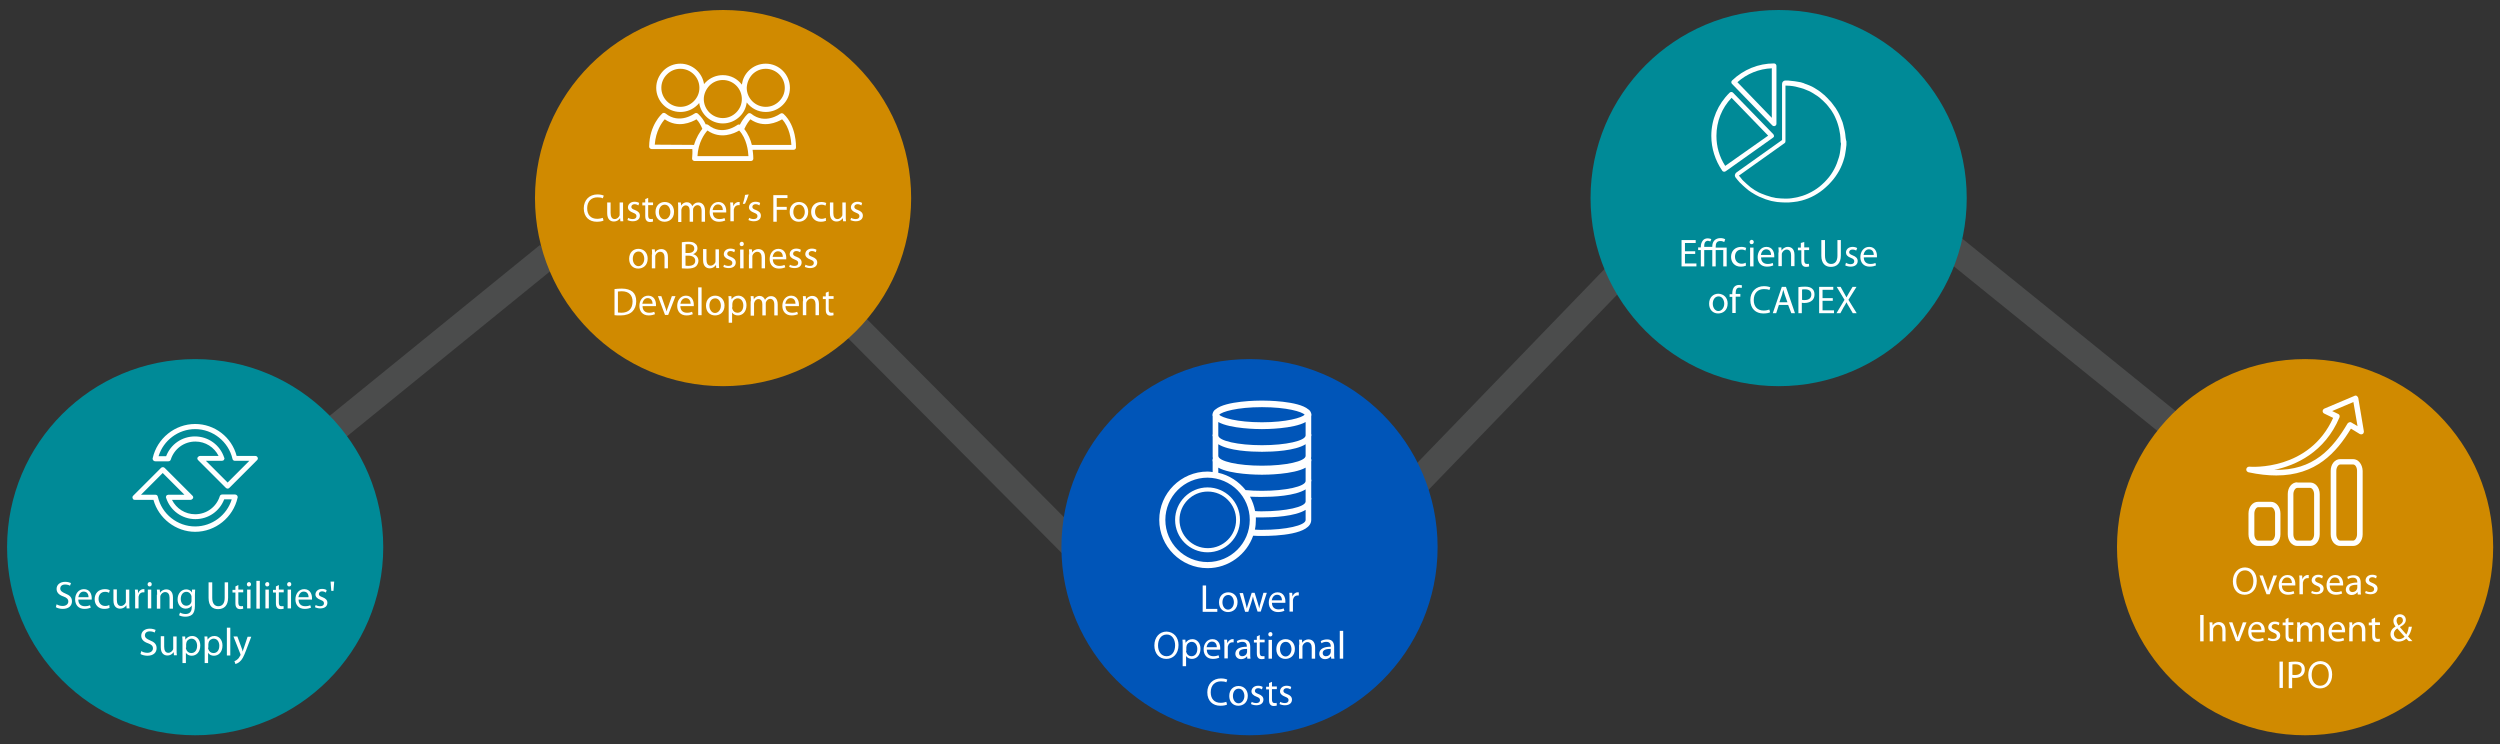
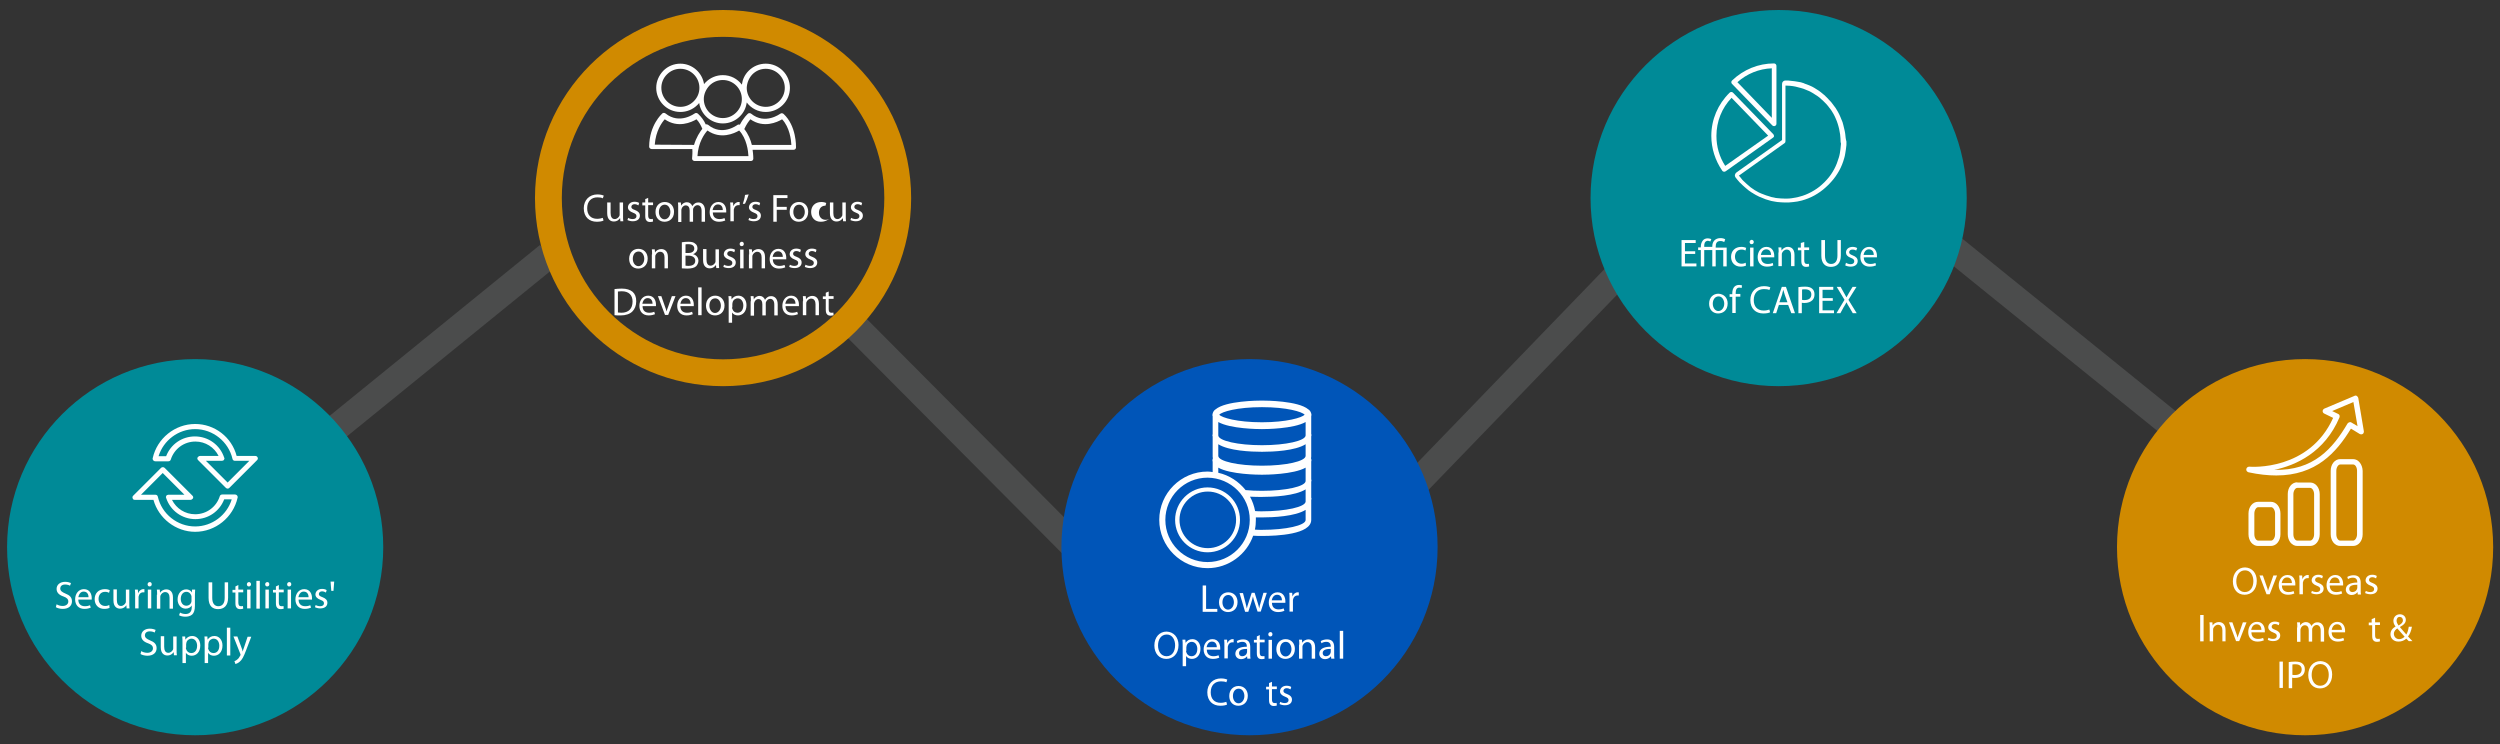
<svg xmlns="http://www.w3.org/2000/svg" version="1.1" id="Layer_1" x="0px" y="0px" viewBox="0 0 1024.8 305" style="enable-background:new 0 0 1024.8 305;" xml:space="preserve">
  <rect x="0" y="0" width="1024.8" height="305" fill="#333333" stroke="none" />
  <style type="text/css">
	.st0{fill:#0055B8;}
	.st1{fill:none;stroke:#4B4C4C;stroke-width:11;stroke-miterlimit:10;}
	.st2{fill:#008A97;}
	.st3{fill:#D08A00;}
	.st4{fill:none;stroke:#008A97;stroke-width:11;stroke-miterlimit:10;}
	.st5{fill:none;stroke:#0055B8;stroke-width:11;stroke-miterlimit:10;}
	.st6{fill:none;stroke:#D08A00;stroke-width:11;stroke-miterlimit:10;}
	.st7{fill:#FFFFFF;}
</style>
  <line class="st0" x1="224.8" y1="104.7" x2="132.1" y2="180" />
  <line class="st1" x1="224.8" y1="104.7" x2="132.1" y2="180" />
  <line class="st2" x1="440.6" y1="224.3" x2="347.8" y2="131" />
  <line class="st1" x1="440.6" y1="224.3" x2="347.8" y2="131" />
  <line class="st3" x1="564.5" y1="214.7" x2="664.2" y2="111.5" />
  <line class="st1" x1="564.5" y1="214.7" x2="664.2" y2="111.5" />
  <line class="st0" x1="795.6" y1="97.8" x2="892.2" y2="175.9" />
  <line class="st1" x1="795.6" y1="97.8" x2="892.2" y2="175.9" />
  <path class="st2" d="M151.6,224.3c0,39.5-32,71.6-71.6,71.6s-71.6-32-71.6-71.6s32-71.6,71.6-71.6S151.6,184.8,151.6,224.3" />
  <circle class="st4" cx="80" cy="224.3" r="71.6" />
  <path class="st0" d="M583.8,224.3c0,39.5-32,71.6-71.6,71.6c-39.5,0-71.6-32-71.6-71.6s32-71.6,71.6-71.6  C551.7,152.8,583.8,184.8,583.8,224.3" />
  <circle class="st5" cx="512.2" cy="224.3" r="71.6" />
  <path class="st3" d="M1016.5,224.3c0,39.5-32,71.6-71.6,71.6c-39.5,0-71.6-32-71.6-71.6s32-71.6,71.6-71.6  C984.4,152.8,1016.5,184.8,1016.5,224.3" />
  <circle class="st6" cx="944.9" cy="224.3" r="71.6" />
-   <path class="st3" d="M368,81.2c0,39.5-32,71.6-71.6,71.6s-71.6-32-71.6-71.6s32-71.6,71.6-71.6S368,41.7,368,81.2" />
  <circle class="st6" cx="296.4" cy="81.2" r="71.6" />
  <path class="st2" d="M800.7,81.2c0,39.5-32,71.6-71.6,71.6c-39.5,0-71.6-32-71.6-71.6s32-71.6,71.6-71.6  C768.6,9.6,800.7,41.7,800.7,81.2" />
  <circle class="st4" cx="729.1" cy="81.2" r="71.6" />
  <g>
    <path class="st7" d="M23.2,247.7c0.6,0.4,1.5,0.7,2.5,0.7c1.4,0,2.3-0.8,2.3-1.8c0-1-0.6-1.6-2-2.1c-1.8-0.6-2.8-1.6-2.8-3.1   c0-1.7,1.4-2.9,3.5-2.9c1.1,0,1.9,0.3,2.4,0.5l-0.4,1.1c-0.3-0.2-1.1-0.5-2-0.5c-1.5,0-2,0.9-2,1.6c0,1,0.7,1.5,2.1,2.1   c1.8,0.7,2.7,1.6,2.7,3.2c0,1.7-1.2,3.1-3.8,3.1c-1,0-2.2-0.3-2.8-0.7L23.2,247.7z" />
    <path class="st7" d="M32.1,245.8c0,1.9,1.2,2.7,2.7,2.7c1,0,1.6-0.2,2.1-0.4l0.3,1c-0.5,0.2-1.4,0.5-2.6,0.5   c-2.4,0-3.8-1.6-3.8-3.9s1.4-4.2,3.6-4.2c2.5,0,3.2,2.2,3.2,3.6c0,0.3,0,0.5,0,0.7H32.1z M36.3,244.8c0-0.9-0.4-2.3-2-2.3   c-1.4,0-2,1.3-2.2,2.3H36.3z" />
    <path class="st7" d="M44.9,249.2c-0.4,0.2-1.2,0.4-2.2,0.4c-2.3,0-3.9-1.6-3.9-4c0-2.4,1.6-4.1,4.2-4.1c0.8,0,1.6,0.2,2,0.4   l-0.3,1.1c-0.3-0.2-0.9-0.4-1.6-0.4c-1.8,0-2.7,1.3-2.7,2.9c0,1.8,1.2,2.9,2.7,2.9c0.8,0,1.3-0.2,1.7-0.4L44.9,249.2z" />
    <path class="st7" d="M53,247.3c0,0.8,0,1.5,0.1,2.1h-1.2l-0.1-1.3h0c-0.4,0.6-1.2,1.4-2.6,1.4c-1.2,0-2.7-0.7-2.7-3.4v-4.5h1.4v4.3   c0,1.5,0.5,2.5,1.7,2.5c0.9,0,1.6-0.7,1.9-1.3c0.1-0.2,0.1-0.4,0.1-0.7v-4.7H53V247.3z" />
    <path class="st7" d="M55.4,244.1c0-0.9,0-1.7-0.1-2.4h1.2l0.1,1.5h0c0.4-1,1.2-1.7,2.2-1.7c0.1,0,0.3,0,0.4,0v1.3   c-0.1,0-0.3,0-0.5,0c-1,0-1.7,0.7-1.9,1.8c0,0.2,0,0.4,0,0.7v4.1h-1.4V244.1z" />
    <path class="st7" d="M62.2,239.5c0,0.5-0.3,0.9-0.9,0.9c-0.5,0-0.8-0.4-0.8-0.9s0.4-0.9,0.9-0.9C61.9,238.6,62.2,239,62.2,239.5z    M60.6,249.4v-7.7h1.4v7.7H60.6z" />
    <path class="st7" d="M64.4,243.8c0-0.8,0-1.5-0.1-2.1h1.2l0.1,1.3h0c0.4-0.7,1.3-1.4,2.6-1.4c1.1,0,2.7,0.6,2.7,3.3v4.6h-1.4V245   c0-1.2-0.5-2.3-1.8-2.3c-0.9,0-1.6,0.7-1.9,1.4c-0.1,0.2-0.1,0.4-0.1,0.7v4.7h-1.4V243.8z" />
    <path class="st7" d="M79.9,248.3c0,1.8-0.4,2.9-1.1,3.6c-0.8,0.7-1.9,0.9-2.8,0.9c-0.9,0-2-0.2-2.6-0.6l0.4-1.1   c0.5,0.3,1.3,0.6,2.3,0.6c1.4,0,2.5-0.8,2.5-2.7v-0.8h0c-0.4,0.7-1.3,1.3-2.5,1.3c-1.9,0-3.3-1.6-3.3-3.8c0-2.6,1.7-4.1,3.5-4.1   c1.3,0,2.1,0.7,2.4,1.3h0l0-1.2H80c0,0.5-0.1,1.2-0.1,2.1V248.3z M78.5,244.7c0-0.2,0-0.4-0.1-0.6c-0.3-0.8-0.9-1.5-2-1.5   c-1.3,0-2.3,1.1-2.3,2.9c0,1.5,0.8,2.8,2.3,2.8c0.9,0,1.7-0.5,2-1.4c0.1-0.2,0.1-0.5,0.1-0.8V244.7z" />
    <path class="st7" d="M87,238.7v6.4c0,2.4,1.1,3.4,2.5,3.4c1.6,0,2.6-1.1,2.6-3.4v-6.4h1.4v6.3c0,3.3-1.7,4.7-4.1,4.7   c-2.2,0-3.9-1.2-3.9-4.6v-6.4H87z" />
    <path class="st7" d="M97.7,239.8v1.9h2v1.1h-2v4.2c0,1,0.3,1.5,1.1,1.5c0.4,0,0.6,0,0.8-0.1l0.1,1.1c-0.3,0.1-0.7,0.2-1.2,0.2   c-0.7,0-1.2-0.2-1.5-0.6c-0.4-0.4-0.5-1.1-0.5-2v-4.2h-1.2v-1.1h1.2v-1.4L97.7,239.8z" />
    <path class="st7" d="M102.9,239.5c0,0.5-0.3,0.9-0.9,0.9c-0.5,0-0.8-0.4-0.8-0.9s0.4-0.9,0.9-0.9   C102.5,238.6,102.9,239,102.9,239.5z M101.3,249.4v-7.7h1.4v7.7H101.3z" />
    <path class="st7" d="M105.1,238.1h1.4v11.4h-1.4V238.1z" />
    <path class="st7" d="M110.4,239.5c0,0.5-0.3,0.9-0.9,0.9c-0.5,0-0.8-0.4-0.8-0.9s0.4-0.9,0.9-0.9   C110.1,238.6,110.4,239,110.4,239.5z M108.8,249.4v-7.7h1.4v7.7H108.8z" />
    <path class="st7" d="M114.3,239.8v1.9h2v1.1h-2v4.2c0,1,0.3,1.5,1.1,1.5c0.4,0,0.6,0,0.8-0.1l0.1,1.1c-0.3,0.1-0.7,0.2-1.2,0.2   c-0.7,0-1.2-0.2-1.5-0.6c-0.4-0.4-0.5-1.1-0.5-2v-4.2h-1.2v-1.1h1.2v-1.4L114.3,239.8z" />
    <path class="st7" d="M119.4,239.5c0,0.5-0.3,0.9-0.9,0.9c-0.5,0-0.8-0.4-0.8-0.9s0.4-0.9,0.9-0.9   C119.1,238.6,119.4,239,119.4,239.5z M117.9,249.4v-7.7h1.4v7.7H117.9z" />
    <path class="st7" d="M122.4,245.8c0,1.9,1.2,2.7,2.7,2.7c1,0,1.6-0.2,2.1-0.4l0.3,1c-0.5,0.2-1.4,0.5-2.6,0.5   c-2.4,0-3.8-1.6-3.8-3.9s1.4-4.2,3.6-4.2c2.5,0,3.2,2.2,3.2,3.6c0,0.3,0,0.5,0,0.7H122.4z M126.5,244.8c0-0.9-0.4-2.3-2-2.3   c-1.4,0-2,1.3-2.2,2.3H126.5z" />
    <path class="st7" d="M129.4,248c0.4,0.3,1.2,0.5,1.9,0.5c1,0,1.5-0.5,1.5-1.2c0-0.7-0.4-1-1.4-1.4c-1.4-0.5-2.1-1.3-2.1-2.2   c0-1.2,1-2.3,2.7-2.3c0.8,0,1.5,0.2,1.9,0.5l-0.3,1c-0.3-0.2-0.9-0.5-1.6-0.5c-0.8,0-1.3,0.5-1.3,1.1c0,0.6,0.4,0.9,1.5,1.3   c1.3,0.5,2,1.2,2,2.3c0,1.4-1.1,2.3-2.9,2.3c-0.8,0-1.6-0.2-2.2-0.5L129.4,248z" />
    <path class="st7" d="M137,238.4l-0.3,3.8h-0.9l-0.3-3.8H137z" />
  </g>
  <g>
    <path class="st7" d="M57.9,266.9c0.6,0.4,1.5,0.7,2.5,0.7c1.4,0,2.3-0.8,2.3-1.8c0-1-0.6-1.6-2-2.1c-1.8-0.6-2.8-1.6-2.8-3.1   c0-1.7,1.4-2.9,3.5-2.9c1.1,0,1.9,0.3,2.4,0.5l-0.4,1.1c-0.3-0.2-1.1-0.5-2-0.5c-1.5,0-2,0.9-2,1.6c0,1,0.7,1.5,2.1,2.1   c1.8,0.7,2.7,1.6,2.7,3.2c0,1.7-1.2,3.1-3.8,3.1c-1,0-2.2-0.3-2.8-0.7L57.9,266.9z" />
    <path class="st7" d="M72.4,266.5c0,0.8,0,1.5,0.1,2.1h-1.2l-0.1-1.3h0c-0.4,0.6-1.2,1.4-2.6,1.4c-1.2,0-2.7-0.7-2.7-3.4v-4.5h1.4   v4.3c0,1.5,0.5,2.5,1.7,2.5c0.9,0,1.6-0.7,1.9-1.3c0.1-0.2,0.1-0.4,0.1-0.7v-4.7h1.4V266.5z" />
    <path class="st7" d="M74.8,263.4c0-1,0-1.8-0.1-2.5h1.2l0.1,1.3h0c0.6-0.9,1.5-1.5,2.8-1.5c1.9,0,3.3,1.6,3.3,3.9   c0,2.8-1.7,4.2-3.5,4.2c-1,0-1.9-0.4-2.4-1.2h0v4.2h-1.4V263.4z M76.2,265.5c0,0.2,0,0.4,0.1,0.6c0.3,1,1.1,1.6,2.1,1.6   c1.5,0,2.4-1.2,2.4-3c0-1.5-0.8-2.9-2.3-2.9c-1,0-1.9,0.7-2.1,1.7c0,0.2-0.1,0.4-0.1,0.6V265.5z" />
    <path class="st7" d="M83.9,263.4c0-1,0-1.8-0.1-2.5H85l0.1,1.3h0c0.6-0.9,1.5-1.5,2.8-1.5c1.9,0,3.3,1.6,3.3,3.9   c0,2.8-1.7,4.2-3.5,4.2c-1,0-1.9-0.4-2.4-1.2h0v4.2h-1.4V263.4z M85.3,265.5c0,0.2,0,0.4,0.1,0.6c0.3,1,1.1,1.6,2.1,1.6   c1.5,0,2.4-1.2,2.4-3c0-1.5-0.8-2.9-2.3-2.9c-1,0-1.9,0.7-2.1,1.7c0,0.2-0.1,0.4-0.1,0.6V265.5z" />
    <path class="st7" d="M93,257.3h1.4v11.4H93V257.3z" />
    <path class="st7" d="M97.3,260.9l1.7,4.6c0.2,0.5,0.4,1.1,0.5,1.6h0c0.1-0.5,0.3-1.1,0.5-1.6l1.5-4.5h1.5l-2.1,5.5   c-1,2.7-1.7,4-2.7,4.8c-0.7,0.6-1.4,0.8-1.7,0.9l-0.4-1.2c0.4-0.1,0.8-0.3,1.2-0.7c0.4-0.3,0.8-0.8,1.2-1.6   c0.1-0.1,0.1-0.3,0.1-0.3s0-0.2-0.1-0.4l-2.8-7.1H97.3z" />
  </g>
  <g>
    <path class="st7" d="M247.4,90.4c-0.5,0.3-1.5,0.5-2.8,0.5c-3,0-5.3-1.9-5.3-5.5c0-3.4,2.3-5.7,5.6-5.7c1.3,0,2.2,0.3,2.6,0.5   l-0.4,1.1c-0.5-0.3-1.3-0.4-2.2-0.4c-2.5,0-4.2,1.6-4.2,4.5c0,2.7,1.5,4.3,4.1,4.3c0.9,0,1.7-0.2,2.3-0.4L247.4,90.4z" />
    <path class="st7" d="M255.4,88.6c0,0.8,0,1.5,0.1,2.1h-1.2l-0.1-1.3h0c-0.4,0.6-1.2,1.4-2.6,1.4c-1.2,0-2.7-0.7-2.7-3.4V83h1.4v4.3   c0,1.5,0.5,2.5,1.7,2.5c0.9,0,1.6-0.7,1.9-1.3c0.1-0.2,0.1-0.4,0.1-0.7V83h1.4V88.6z" />
    <path class="st7" d="M257.5,89.3c0.4,0.3,1.2,0.5,1.9,0.5c1,0,1.5-0.5,1.5-1.2c0-0.7-0.4-1-1.4-1.4c-1.4-0.5-2.1-1.3-2.1-2.2   c0-1.2,1-2.3,2.7-2.3c0.8,0,1.5,0.2,1.9,0.5l-0.3,1c-0.3-0.2-0.9-0.5-1.6-0.5c-0.8,0-1.3,0.5-1.3,1.1c0,0.6,0.4,0.9,1.5,1.3   c1.3,0.5,2,1.2,2,2.3c0,1.4-1.1,2.3-2.9,2.3c-0.8,0-1.6-0.2-2.2-0.5L257.5,89.3z" />
    <path class="st7" d="M265.7,81.1V83h2v1.1h-2v4.2c0,1,0.3,1.5,1.1,1.5c0.4,0,0.6,0,0.8-0.1l0.1,1.1c-0.3,0.1-0.7,0.2-1.2,0.2   c-0.7,0-1.2-0.2-1.5-0.6c-0.4-0.4-0.5-1.1-0.5-2v-4.2h-1.2V83h1.2v-1.4L265.7,81.1z" />
    <path class="st7" d="M276.3,86.8c0,2.9-2,4.1-3.9,4.1c-2.1,0-3.7-1.5-3.7-4c0-2.6,1.7-4.1,3.8-4.1   C274.8,82.8,276.3,84.5,276.3,86.8z M270.1,86.9c0,1.7,1,3,2.3,3c1.3,0,2.4-1.3,2.4-3c0-1.3-0.7-3-2.3-3   C270.9,83.9,270.1,85.4,270.1,86.9z" />
    <path class="st7" d="M278,85.1c0-0.8,0-1.5-0.1-2.1h1.2l0.1,1.3h0c0.4-0.7,1.2-1.4,2.4-1.4c1,0,1.8,0.6,2.2,1.6h0   c0.2-0.4,0.6-0.8,0.9-1c0.5-0.4,1-0.5,1.7-0.5c1,0,2.6,0.7,2.6,3.4v4.5h-1.4v-4.4c0-1.5-0.6-2.4-1.7-2.4c-0.8,0-1.4,0.6-1.7,1.3   c-0.1,0.2-0.1,0.4-0.1,0.7v4.8h-1.4v-4.6c0-1.2-0.5-2.1-1.6-2.1c-0.9,0-1.5,0.7-1.7,1.4c-0.1,0.2-0.1,0.4-0.1,0.7v4.7H278V85.1z" />
    <path class="st7" d="M292.2,87.1c0,1.9,1.2,2.7,2.7,2.7c1,0,1.6-0.2,2.1-0.4l0.3,1c-0.5,0.2-1.4,0.5-2.6,0.5   c-2.4,0-3.8-1.6-3.8-3.9s1.4-4.2,3.6-4.2c2.5,0,3.2,2.2,3.2,3.6c0,0.3,0,0.5,0,0.7H292.2z M296.3,86.1c0-0.9-0.4-2.3-2-2.3   c-1.4,0-2,1.3-2.2,2.3H296.3z" />
    <path class="st7" d="M299.4,85.4c0-0.9,0-1.7-0.1-2.4h1.2l0.1,1.5h0c0.4-1,1.2-1.7,2.2-1.7c0.1,0,0.3,0,0.4,0v1.3   c-0.1,0-0.3,0-0.5,0c-1,0-1.7,0.7-1.9,1.8c0,0.2,0,0.4,0,0.7v4.1h-1.4V85.4z" />
    <path class="st7" d="M306.9,79.7c-0.4,1.3-1.1,3.1-1.5,3.8l-0.9,0.1c0.3-0.9,0.8-2.6,0.9-3.7L306.9,79.7z" />
    <path class="st7" d="M307.1,89.3c0.4,0.3,1.2,0.5,1.9,0.5c1,0,1.5-0.5,1.5-1.2c0-0.7-0.4-1-1.4-1.4c-1.4-0.5-2.1-1.3-2.1-2.2   c0-1.2,1-2.3,2.7-2.3c0.8,0,1.5,0.2,1.9,0.5l-0.3,1c-0.3-0.2-0.9-0.5-1.6-0.5c-0.8,0-1.3,0.5-1.3,1.1c0,0.6,0.4,0.9,1.5,1.3   c1.3,0.5,2,1.2,2,2.3c0,1.4-1.1,2.3-2.9,2.3c-0.8,0-1.6-0.2-2.2-0.5L307.1,89.3z" />
    <path class="st7" d="M317,80h5.8v1.2h-4.4v3.6h4.1v1.2h-4.1v4.9H317V80z" />
    <path class="st7" d="M331.3,86.8c0,2.9-2,4.1-3.9,4.1c-2.1,0-3.7-1.5-3.7-4c0-2.6,1.7-4.1,3.8-4.1   C329.8,82.8,331.3,84.5,331.3,86.8z M325.2,86.9c0,1.7,1,3,2.3,3c1.3,0,2.4-1.3,2.4-3c0-1.3-0.7-3-2.3-3   C325.9,83.9,325.2,85.4,325.2,86.9z" />
-     <path class="st7" d="M338.6,90.5c-0.4,0.2-1.2,0.4-2.2,0.4c-2.3,0-3.9-1.6-3.9-4c0-2.4,1.6-4.1,4.2-4.1c0.8,0,1.6,0.2,2,0.4   l-0.3,1.1c-0.3-0.2-0.9-0.4-1.6-0.4c-1.8,0-2.7,1.3-2.7,2.9c0,1.8,1.2,2.9,2.7,2.9c0.8,0,1.3-0.2,1.7-0.4L338.6,90.5z" />
+     <path class="st7" d="M338.6,90.5c-0.4,0.2-1.2,0.4-2.2,0.4c-2.3,0-3.9-1.6-3.9-4c0-2.4,1.6-4.1,4.2-4.1c0.8,0,1.6,0.2,2,0.4   l-0.3,1.1c-1.8,0-2.7,1.3-2.7,2.9c0,1.8,1.2,2.9,2.7,2.9c0.8,0,1.3-0.2,1.7-0.4L338.6,90.5z" />
    <path class="st7" d="M346.7,88.6c0,0.8,0,1.5,0.1,2.1h-1.2l-0.1-1.3h0c-0.4,0.6-1.2,1.4-2.6,1.4c-1.2,0-2.7-0.7-2.7-3.4V83h1.4v4.3   c0,1.5,0.5,2.5,1.7,2.5c0.9,0,1.6-0.7,1.9-1.3c0.1-0.2,0.1-0.4,0.1-0.7V83h1.4V88.6z" />
    <path class="st7" d="M348.9,89.3c0.4,0.3,1.2,0.5,1.9,0.5c1,0,1.5-0.5,1.5-1.2c0-0.7-0.4-1-1.4-1.4c-1.4-0.5-2.1-1.3-2.1-2.2   c0-1.2,1-2.3,2.7-2.3c0.8,0,1.5,0.2,1.9,0.5l-0.3,1c-0.3-0.2-0.9-0.5-1.6-0.5c-0.8,0-1.3,0.5-1.3,1.1c0,0.6,0.4,0.9,1.5,1.3   c1.3,0.5,2,1.2,2,2.3c0,1.4-1.1,2.3-2.9,2.3c-0.8,0-1.6-0.2-2.2-0.5L348.9,89.3z" />
  </g>
  <g>
    <path class="st7" d="M265.5,106c0,2.9-2,4.1-3.9,4.1c-2.1,0-3.7-1.5-3.7-4c0-2.6,1.7-4.1,3.8-4.1C264,102,265.5,103.7,265.5,106z    M259.4,106.1c0,1.7,1,3,2.3,3c1.3,0,2.4-1.3,2.4-3c0-1.3-0.7-3-2.3-3C260.1,103.1,259.4,104.6,259.4,106.1z" />
    <path class="st7" d="M267.3,104.3c0-0.8,0-1.5-0.1-2.1h1.2l0.1,1.3h0c0.4-0.7,1.3-1.4,2.6-1.4c1.1,0,2.7,0.6,2.7,3.3v4.6h-1.4v-4.5   c0-1.2-0.5-2.3-1.8-2.3c-0.9,0-1.6,0.7-1.9,1.4c-0.1,0.2-0.1,0.4-0.1,0.7v4.7h-1.4V104.3z" />
    <path class="st7" d="M279.6,99.3c0.6-0.1,1.6-0.2,2.5-0.2c1.4,0,2.3,0.2,2.9,0.8c0.6,0.4,0.9,1.1,0.9,1.9c0,1.1-0.7,2-1.8,2.4v0   c1,0.2,2.2,1.1,2.2,2.7c0,0.9-0.4,1.6-0.9,2.2c-0.7,0.7-2,1-3.7,1c-1,0-1.7-0.1-2.2-0.1V99.3z M281,103.7h1.3   c1.5,0,2.3-0.8,2.3-1.8c0-1.2-0.9-1.8-2.4-1.8c-0.6,0-1,0-1.2,0.1V103.7z M281,108.9c0.3,0,0.7,0.1,1.2,0.1c1.4,0,2.8-0.5,2.8-2.1   c0-1.5-1.3-2.1-2.8-2.1H281V108.9z" />
    <path class="st7" d="M294.7,107.8c0,0.8,0,1.5,0.1,2.1h-1.2l-0.1-1.3h0c-0.4,0.6-1.2,1.4-2.6,1.4c-1.2,0-2.7-0.7-2.7-3.4v-4.5h1.4   v4.3c0,1.5,0.5,2.5,1.7,2.5c0.9,0,1.6-0.7,1.9-1.3c0.1-0.2,0.1-0.4,0.1-0.7v-4.7h1.4V107.8z" />
    <path class="st7" d="M296.8,108.5c0.4,0.3,1.2,0.5,1.9,0.5c1,0,1.5-0.5,1.5-1.2c0-0.7-0.4-1-1.4-1.4c-1.4-0.5-2.1-1.3-2.1-2.2   c0-1.2,1-2.3,2.7-2.3c0.8,0,1.5,0.2,1.9,0.5l-0.3,1c-0.3-0.2-0.9-0.5-1.6-0.5c-0.8,0-1.3,0.5-1.3,1.1c0,0.6,0.4,0.9,1.5,1.3   c1.3,0.5,2,1.2,2,2.3c0,1.4-1.1,2.3-2.9,2.3c-0.8,0-1.6-0.2-2.2-0.5L296.8,108.5z" />
    <path class="st7" d="M304.9,100c0,0.5-0.3,0.9-0.9,0.9c-0.5,0-0.8-0.4-0.8-0.9s0.4-0.9,0.9-0.9C304.6,99.1,304.9,99.5,304.9,100z    M303.4,110v-7.7h1.4v7.7H303.4z" />
    <path class="st7" d="M307.1,104.3c0-0.8,0-1.5-0.1-2.1h1.2l0.1,1.3h0c0.4-0.7,1.3-1.4,2.6-1.4c1.1,0,2.7,0.6,2.7,3.3v4.6h-1.4v-4.5   c0-1.2-0.5-2.3-1.8-2.3c-0.9,0-1.6,0.7-1.9,1.4c-0.1,0.2-0.1,0.4-0.1,0.7v4.7h-1.4V104.3z" />
    <path class="st7" d="M316.8,106.3c0,1.9,1.2,2.7,2.7,2.7c1,0,1.6-0.2,2.1-0.4l0.3,1c-0.5,0.2-1.4,0.5-2.6,0.5   c-2.4,0-3.8-1.6-3.8-3.9s1.4-4.2,3.6-4.2c2.5,0,3.2,2.2,3.2,3.6c0,0.3,0,0.5,0,0.7H316.8z M320.9,105.3c0-0.9-0.4-2.3-2-2.3   c-1.4,0-2,1.3-2.2,2.3H320.9z" />
    <path class="st7" d="M323.8,108.5c0.4,0.3,1.2,0.5,1.9,0.5c1,0,1.5-0.5,1.5-1.2c0-0.7-0.4-1-1.4-1.4c-1.4-0.5-2.1-1.3-2.1-2.2   c0-1.2,1-2.3,2.7-2.3c0.8,0,1.5,0.2,1.9,0.5l-0.3,1c-0.3-0.2-0.9-0.5-1.6-0.5c-0.8,0-1.3,0.5-1.3,1.1c0,0.6,0.4,0.9,1.5,1.3   c1.3,0.5,2,1.2,2,2.3c0,1.4-1.1,2.3-2.9,2.3c-0.8,0-1.6-0.2-2.2-0.5L323.8,108.5z" />
    <path class="st7" d="M330.2,108.5c0.4,0.3,1.2,0.5,1.9,0.5c1,0,1.5-0.5,1.5-1.2c0-0.7-0.4-1-1.4-1.4c-1.4-0.5-2.1-1.3-2.1-2.2   c0-1.2,1-2.3,2.7-2.3c0.8,0,1.5,0.2,1.9,0.5l-0.3,1c-0.3-0.2-0.9-0.5-1.6-0.5c-0.8,0-1.3,0.5-1.3,1.1c0,0.6,0.4,0.9,1.5,1.3   c1.3,0.5,2,1.2,2,2.3c0,1.4-1.1,2.3-2.9,2.3c-0.8,0-1.6-0.2-2.2-0.5L330.2,108.5z" />
  </g>
  <g>
    <path class="st7" d="M251.9,118.5c0.8-0.1,1.9-0.2,3-0.2c2,0,3.4,0.5,4.4,1.3c1,0.9,1.5,2.1,1.5,3.9c0,1.8-0.6,3.2-1.6,4.2   c-1,1-2.7,1.6-4.8,1.6c-1,0-1.8,0-2.5-0.1V118.5z M253.3,128.1c0.4,0,0.9,0.1,1.4,0.1c3,0,4.6-1.7,4.6-4.6c0-2.5-1.4-4.2-4.4-4.2   c-0.7,0-1.3,0.1-1.6,0.1V128.1z" />
    <path class="st7" d="M263.4,125.5c0,1.9,1.2,2.7,2.7,2.7c1,0,1.6-0.2,2.1-0.4l0.3,1c-0.5,0.2-1.4,0.5-2.6,0.5   c-2.4,0-3.8-1.6-3.8-3.9s1.4-4.2,3.6-4.2c2.5,0,3.2,2.2,3.2,3.6c0,0.3,0,0.5,0,0.7H263.4z M267.5,124.5c0-0.9-0.4-2.3-2-2.3   c-1.4,0-2,1.3-2.2,2.3H267.5z" />
    <path class="st7" d="M271.1,121.4l1.5,4.3c0.3,0.7,0.5,1.4,0.6,2h0c0.2-0.6,0.4-1.3,0.7-2l1.5-4.3h1.5l-3,7.7h-1.3l-2.9-7.7H271.1z   " />
    <path class="st7" d="M278.9,125.5c0,1.9,1.2,2.7,2.7,2.7c1,0,1.6-0.2,2.1-0.4l0.3,1c-0.5,0.2-1.4,0.5-2.6,0.5   c-2.4,0-3.8-1.6-3.8-3.9s1.4-4.2,3.6-4.2c2.5,0,3.2,2.2,3.2,3.6c0,0.3,0,0.5,0,0.7H278.9z M283.1,124.5c0-0.9-0.4-2.3-2-2.3   c-1.4,0-2,1.3-2.2,2.3H283.1z" />
    <path class="st7" d="M286.2,117.8h1.4v11.4h-1.4V117.8z" />
    <path class="st7" d="M297,125.2c0,2.9-2,4.1-3.9,4.1c-2.1,0-3.7-1.5-3.7-4c0-2.6,1.7-4.1,3.8-4.1C295.4,121.2,297,122.9,297,125.2z    M290.8,125.3c0,1.7,1,3,2.3,3c1.3,0,2.4-1.3,2.4-3c0-1.3-0.7-3-2.3-3C291.5,122.3,290.8,123.8,290.8,125.3z" />
    <path class="st7" d="M298.7,123.9c0-1,0-1.8-0.1-2.5h1.2l0.1,1.3h0c0.6-0.9,1.5-1.5,2.8-1.5c1.9,0,3.3,1.6,3.3,3.9   c0,2.8-1.7,4.2-3.5,4.2c-1,0-1.9-0.4-2.4-1.2h0v4.2h-1.4V123.9z M300.1,126c0,0.2,0,0.4,0.1,0.6c0.3,1,1.1,1.6,2.1,1.6   c1.5,0,2.4-1.2,2.4-3c0-1.5-0.8-2.9-2.3-2.9c-1,0-1.9,0.7-2.1,1.7c0,0.2-0.1,0.4-0.1,0.6V126z" />
    <path class="st7" d="M307.8,123.5c0-0.8,0-1.5-0.1-2.1h1.2l0.1,1.3h0c0.4-0.7,1.2-1.4,2.4-1.4c1,0,1.8,0.6,2.2,1.6h0   c0.2-0.4,0.6-0.8,0.9-1c0.5-0.4,1-0.5,1.7-0.5c1,0,2.6,0.7,2.6,3.4v4.5h-1.4v-4.4c0-1.5-0.6-2.4-1.7-2.4c-0.8,0-1.4,0.6-1.7,1.3   c-0.1,0.2-0.1,0.4-0.1,0.7v4.8h-1.4v-4.6c0-1.2-0.5-2.1-1.6-2.1c-0.9,0-1.5,0.7-1.7,1.4c-0.1,0.2-0.1,0.4-0.1,0.7v4.7h-1.4V123.5z" />
    <path class="st7" d="M322,125.5c0,1.9,1.2,2.7,2.7,2.7c1,0,1.6-0.2,2.1-0.4l0.3,1c-0.5,0.2-1.4,0.5-2.6,0.5c-2.4,0-3.8-1.6-3.8-3.9   s1.4-4.2,3.6-4.2c2.5,0,3.2,2.2,3.2,3.6c0,0.3,0,0.5,0,0.7H322z M326.1,124.5c0-0.9-0.4-2.3-2-2.3c-1.4,0-2,1.3-2.2,2.3H326.1z" />
    <path class="st7" d="M329.2,123.5c0-0.8,0-1.5-0.1-2.1h1.2l0.1,1.3h0c0.4-0.7,1.3-1.4,2.6-1.4c1.1,0,2.7,0.6,2.7,3.3v4.6h-1.4v-4.5   c0-1.2-0.5-2.3-1.8-2.3c-0.9,0-1.6,0.7-1.9,1.4c-0.1,0.2-0.1,0.4-0.1,0.7v4.7h-1.4V123.5z" />
    <path class="st7" d="M339.7,119.5v1.9h2v1.1h-2v4.2c0,1,0.3,1.5,1.1,1.5c0.4,0,0.6,0,0.8-0.1l0.1,1.1c-0.3,0.1-0.7,0.2-1.2,0.2   c-0.7,0-1.2-0.2-1.5-0.6c-0.4-0.4-0.5-1.1-0.5-2v-4.2h-1.2v-1.1h1.2V120L339.7,119.5z" />
  </g>
  <g>
    <path class="st7" d="M493,240h1.4v9.6h4.6v1.2h-6V240z" />
    <path class="st7" d="M507.3,246.8c0,2.9-2,4.1-3.9,4.1c-2.1,0-3.7-1.5-3.7-4c0-2.6,1.7-4.1,3.8-4.1   C505.8,242.8,507.3,244.5,507.3,246.8z M501.1,246.9c0,1.7,1,3,2.3,3c1.3,0,2.4-1.3,2.4-3c0-1.3-0.7-3-2.3-3   C501.9,243.9,501.1,245.4,501.1,246.9z" />
    <path class="st7" d="M509.5,243l1,3.9c0.2,0.9,0.4,1.7,0.6,2.5h0c0.2-0.8,0.4-1.6,0.7-2.4l1.3-4h1.2l1.2,3.9   c0.3,0.9,0.5,1.7,0.7,2.5h0c0.1-0.8,0.3-1.6,0.6-2.5l1.1-3.9h1.4l-2.5,7.7h-1.3l-1.2-3.7c-0.3-0.9-0.5-1.6-0.7-2.5h0   c-0.2,0.9-0.4,1.7-0.7,2.6l-1.2,3.7h-1.3l-2.3-7.7H509.5z" />
    <path class="st7" d="M521.4,247.1c0,1.9,1.2,2.7,2.7,2.7c1,0,1.6-0.2,2.1-0.4l0.3,1c-0.5,0.2-1.4,0.5-2.6,0.5   c-2.4,0-3.8-1.6-3.8-3.9s1.4-4.2,3.6-4.2c2.5,0,3.2,2.2,3.2,3.6c0,0.3,0,0.5,0,0.7H521.4z M525.5,246.1c0-0.9-0.4-2.3-2-2.3   c-1.4,0-2,1.3-2.2,2.3H525.5z" />
    <path class="st7" d="M528.6,245.4c0-0.9,0-1.7-0.1-2.4h1.2l0.1,1.5h0c0.4-1,1.2-1.7,2.2-1.7c0.1,0,0.3,0,0.4,0v1.3   c-0.1,0-0.3,0-0.5,0c-1,0-1.7,0.7-1.9,1.8c0,0.2,0,0.4,0,0.7v4.1h-1.4V245.4z" />
  </g>
  <g>
    <path class="st7" d="M483.1,264.4c0,3.7-2.3,5.7-5,5.7c-2.9,0-4.9-2.2-4.9-5.5c0-3.4,2.1-5.7,5-5.7   C481.1,259,483.1,261.2,483.1,264.4z M474.7,264.6c0,2.3,1.2,4.4,3.5,4.4s3.5-2,3.5-4.5c0-2.2-1.1-4.4-3.4-4.4   C475.8,260.1,474.7,262.3,474.7,264.6z" />
    <path class="st7" d="M484.8,264.7c0-1,0-1.8-0.1-2.5h1.2l0.1,1.3h0c0.6-0.9,1.5-1.5,2.8-1.5c1.9,0,3.3,1.6,3.3,3.9   c0,2.8-1.7,4.2-3.5,4.2c-1,0-1.9-0.4-2.4-1.2h0v4.2h-1.4V264.7z M486.2,266.8c0,0.2,0,0.4,0.1,0.6c0.3,1,1.1,1.6,2.1,1.6   c1.5,0,2.4-1.2,2.4-3c0-1.5-0.8-2.9-2.3-2.9c-1,0-1.9,0.7-2.1,1.7c0,0.2-0.1,0.4-0.1,0.6V266.8z" />
    <path class="st7" d="M494.7,266.3c0,1.9,1.2,2.7,2.7,2.7c1,0,1.6-0.2,2.1-0.4l0.3,1c-0.5,0.2-1.4,0.5-2.6,0.5   c-2.4,0-3.8-1.6-3.8-3.9s1.4-4.2,3.6-4.2c2.5,0,3.2,2.2,3.2,3.6c0,0.3,0,0.5,0,0.7H494.7z M498.8,265.3c0-0.9-0.4-2.3-2-2.3   c-1.4,0-2,1.3-2.2,2.3H498.8z" />
    <path class="st7" d="M501.9,264.6c0-0.9,0-1.7-0.1-2.4h1.2l0.1,1.5h0c0.4-1,1.2-1.7,2.2-1.7c0.1,0,0.3,0,0.4,0v1.3   c-0.1,0-0.3,0-0.5,0c-1,0-1.7,0.7-1.9,1.8c0,0.2,0,0.4,0,0.7v4.1h-1.4V264.6z" />
    <path class="st7" d="M512.5,268.1c0,0.7,0,1.3,0.1,1.9h-1.3l-0.1-1h0c-0.4,0.6-1.3,1.2-2.4,1.2c-1.6,0-2.4-1.1-2.4-2.2   c0-1.9,1.7-2.9,4.7-2.9v-0.2c0-0.6-0.2-1.8-1.8-1.8c-0.7,0-1.5,0.2-2,0.6l-0.3-0.9c0.6-0.4,1.6-0.7,2.6-0.7c2.4,0,2.9,1.6,2.9,3.2   V268.1z M511.2,266c-1.5,0-3.3,0.2-3.3,1.7c0,0.9,0.6,1.3,1.3,1.3c1,0,1.7-0.6,1.9-1.3c0-0.2,0.1-0.3,0.1-0.4V266z" />
    <path class="st7" d="M516.4,260.3v1.9h2v1.1h-2v4.2c0,1,0.3,1.5,1.1,1.5c0.4,0,0.6,0,0.8-0.1l0.1,1.1c-0.3,0.1-0.7,0.2-1.2,0.2   c-0.7,0-1.2-0.2-1.5-0.6c-0.4-0.4-0.5-1.1-0.5-2v-4.2h-1.2v-1.1h1.2v-1.4L516.4,260.3z" />
    <path class="st7" d="M521.6,260c0,0.5-0.3,0.9-0.9,0.9c-0.5,0-0.8-0.4-0.8-0.9s0.4-0.9,0.9-0.9C521.3,259.1,521.6,259.5,521.6,260z    M520,270v-7.7h1.4v7.7H520z" />
    <path class="st7" d="M530.8,266c0,2.9-2,4.1-3.9,4.1c-2.1,0-3.7-1.5-3.7-4c0-2.6,1.7-4.1,3.8-4.1C529.3,262,530.8,263.7,530.8,266z    M524.7,266.1c0,1.7,1,3,2.3,3c1.3,0,2.4-1.3,2.4-3c0-1.3-0.7-3-2.3-3C525.4,263.1,524.7,264.6,524.7,266.1z" />
    <path class="st7" d="M532.6,264.3c0-0.8,0-1.5-0.1-2.1h1.2l0.1,1.3h0c0.4-0.7,1.3-1.4,2.6-1.4c1.1,0,2.7,0.6,2.7,3.3v4.6h-1.4v-4.5   c0-1.2-0.5-2.3-1.8-2.3c-0.9,0-1.6,0.7-1.9,1.4c-0.1,0.2-0.1,0.4-0.1,0.7v4.7h-1.4V264.3z" />
    <path class="st7" d="M546.9,268.1c0,0.7,0,1.3,0.1,1.9h-1.3l-0.1-1h0c-0.4,0.6-1.3,1.2-2.4,1.2c-1.6,0-2.4-1.1-2.4-2.2   c0-1.9,1.7-2.9,4.7-2.9v-0.2c0-0.6-0.2-1.8-1.8-1.8c-0.7,0-1.5,0.2-2,0.6l-0.3-0.9c0.6-0.4,1.6-0.7,2.6-0.7c2.4,0,2.9,1.6,2.9,3.2   V268.1z M545.5,266c-1.5,0-3.3,0.2-3.3,1.7c0,0.9,0.6,1.3,1.3,1.3c1,0,1.7-0.6,1.9-1.3c0-0.2,0.1-0.3,0.1-0.4V266z" />
    <path class="st7" d="M549.2,258.6h1.4V270h-1.4V258.6z" />
  </g>
  <g>
    <path class="st7" d="M503,288.8c-0.5,0.3-1.5,0.5-2.8,0.5c-3,0-5.3-1.9-5.3-5.5c0-3.4,2.3-5.7,5.6-5.7c1.3,0,2.2,0.3,2.6,0.5   l-0.4,1.1c-0.5-0.3-1.3-0.4-2.2-0.4c-2.5,0-4.2,1.6-4.2,4.5c0,2.7,1.5,4.3,4.1,4.3c0.9,0,1.7-0.2,2.3-0.4L503,288.8z" />
    <path class="st7" d="M511.5,285.2c0,2.9-2,4.1-3.9,4.1c-2.1,0-3.7-1.5-3.7-4c0-2.6,1.7-4.1,3.8-4.1   C510,281.2,511.5,282.9,511.5,285.2z M505.4,285.3c0,1.7,1,3,2.3,3c1.3,0,2.4-1.3,2.4-3c0-1.3-0.7-3-2.3-3   C506.1,282.3,505.4,283.8,505.4,285.3z" />
-     <path class="st7" d="M513.1,287.7c0.4,0.3,1.2,0.5,1.9,0.5c1,0,1.5-0.5,1.5-1.2c0-0.7-0.4-1-1.4-1.4c-1.4-0.5-2.1-1.3-2.1-2.2   c0-1.2,1-2.3,2.7-2.3c0.8,0,1.5,0.2,1.9,0.5l-0.3,1c-0.3-0.2-0.9-0.5-1.6-0.5c-0.8,0-1.3,0.5-1.3,1.1c0,0.6,0.4,0.9,1.5,1.3   c1.3,0.5,2,1.2,2,2.3c0,1.4-1.1,2.3-2.9,2.3c-0.8,0-1.6-0.2-2.2-0.5L513.1,287.7z" />
    <path class="st7" d="M521.4,279.5v1.9h2v1.1h-2v4.2c0,1,0.3,1.5,1.1,1.5c0.4,0,0.6,0,0.8-0.1l0.1,1.1c-0.3,0.1-0.7,0.2-1.2,0.2   c-0.7,0-1.2-0.2-1.5-0.6c-0.4-0.4-0.5-1.1-0.5-2v-4.2h-1.2v-1.1h1.2V280L521.4,279.5z" />
    <path class="st7" d="M524.8,287.7c0.4,0.3,1.2,0.5,1.9,0.5c1,0,1.5-0.5,1.5-1.2c0-0.7-0.4-1-1.4-1.4c-1.4-0.5-2.1-1.3-2.1-2.2   c0-1.2,1-2.3,2.7-2.3c0.8,0,1.5,0.2,1.9,0.5l-0.3,1c-0.3-0.2-0.9-0.5-1.6-0.5c-0.8,0-1.3,0.5-1.3,1.1c0,0.6,0.4,0.9,1.5,1.3   c1.3,0.5,2,1.2,2,2.3c0,1.4-1.1,2.3-2.9,2.3c-0.8,0-1.6-0.2-2.2-0.5L524.8,287.7z" />
  </g>
  <path class="st7" d="M694.9,104.1h-4.2v3.9h4.7v1.2h-6.1V98.4h5.8v1.2h-4.4v3.4h4.2V104.1z M706.8,99.2c-0.4-0.2-0.9-0.4-1.6-0.4  c-1.5,0-1.9,1-1.9,2.3v0.4h4.5v7.7h-1.4v-6.7h-3.1v6.7h-1.4v-6.7h-3.3v6.7h-1.4v-6.7h-1.1v-1.1h1.1v-0.3c0-1,0.3-1.9,0.9-2.6  c0.4-0.5,1.1-0.8,2-0.8c0.5,0,1.1,0.2,1.4,0.3l-0.4,1c-0.2-0.1-0.6-0.3-1-0.3c-0.4,0-0.8,0.2-1,0.4c-0.4,0.4-0.5,1.1-0.5,1.8v0.3  h3.3V101c0-2,1.2-3.4,3.4-3.4c0.7,0,1.5,0.2,1.9,0.5L706.8,99.2z M715.7,108.9c-0.4,0.2-1.2,0.4-2.2,0.4c-2.3,0-3.9-1.6-3.9-4  c0-2.4,1.6-4.1,4.2-4.1c0.8,0,1.6,0.2,2,0.4l-0.3,1.1c-0.3-0.2-0.9-0.4-1.6-0.4c-1.8,0-2.7,1.3-2.7,2.9c0,1.8,1.2,2.9,2.7,2.9  c0.8,0,1.3-0.2,1.7-0.4L715.7,108.9z M718.9,99.2c0,0.5-0.3,0.9-0.9,0.9c-0.5,0-0.8-0.4-0.8-0.9c0-0.5,0.4-0.9,0.9-0.9  C718.6,98.4,718.9,98.7,718.9,99.2z M717.4,109.2v-7.7h1.4v7.7H717.4z M721.9,105.5c0,1.9,1.2,2.7,2.7,2.7c1,0,1.6-0.2,2.1-0.4  l0.2,1c-0.5,0.2-1.3,0.5-2.6,0.5c-2.4,0-3.8-1.6-3.8-3.9s1.4-4.2,3.6-4.2c2.5,0,3.2,2.2,3.2,3.6c0,0.3,0,0.5,0,0.7H721.9z   M726,104.5c0-0.9-0.4-2.3-2-2.3c-1.4,0-2,1.3-2.2,2.3H726z M729.1,103.5c0-0.8,0-1.5-0.1-2.1h1.2l0.1,1.3h0  c0.4-0.7,1.3-1.5,2.6-1.5c1.1,0,2.7,0.6,2.7,3.3v4.6h-1.4v-4.5c0-1.2-0.5-2.3-1.8-2.3c-0.9,0-1.6,0.7-1.9,1.4  c-0.1,0.2-0.1,0.4-0.1,0.7v4.7h-1.4V103.5z M739.6,99.2v2.2h2v1.1h-2v4.2c0,1,0.3,1.5,1.1,1.5c0.4,0,0.6,0,0.8-0.1l0.1,1.1  c-0.3,0.1-0.7,0.2-1.2,0.2c-0.7,0-1.2-0.2-1.5-0.6c-0.4-0.4-0.5-1.1-0.5-2v-4.2H737v-1.1h1.2v-1.9L739.6,99.2z M748.1,98.4v6.4  c0,2.4,1.1,3.4,2.5,3.4c1.6,0,2.6-1.1,2.6-3.4v-6.4h1.4v6.3c0,3.3-1.7,4.7-4.1,4.7c-2.2,0-3.9-1.3-3.9-4.6v-6.4H748.1z M756.7,107.7  c0.4,0.3,1.2,0.6,1.9,0.6c1,0,1.5-0.5,1.5-1.2c0-0.7-0.4-1-1.4-1.4c-1.4-0.5-2-1.3-2-2.2c0-1.2,1-2.3,2.7-2.3c0.8,0,1.5,0.2,1.9,0.5  l-0.4,1c-0.3-0.2-0.9-0.4-1.6-0.4c-0.8,0-1.3,0.5-1.3,1.1c0,0.6,0.5,0.9,1.5,1.3c1.3,0.5,2,1.2,2,2.3c0,1.4-1.1,2.3-2.9,2.3  c-0.8,0-1.6-0.2-2.2-0.5L756.7,107.7z M764,105.5c0,1.9,1.2,2.7,2.7,2.7c1,0,1.6-0.2,2.1-0.4l0.2,1c-0.5,0.2-1.3,0.5-2.6,0.5  c-2.4,0-3.8-1.6-3.8-3.9s1.4-4.2,3.6-4.2c2.5,0,3.2,2.2,3.2,3.6c0,0.3,0,0.5,0,0.7H764z M768.1,104.5c0-0.9-0.4-2.3-2-2.3  c-1.4,0-2,1.3-2.2,2.3H768.1z" />
  <g>
    <path class="st7" d="M708.2,124.4c0,2.9-2,4.1-3.9,4.1c-2.1,0-3.7-1.5-3.7-4c0-2.6,1.7-4.1,3.8-4.1   C706.7,120.5,708.2,122.1,708.2,124.4z M702.1,124.5c0,1.7,1,3,2.3,3c1.3,0,2.4-1.3,2.4-3c0-1.3-0.7-3-2.3-3   C702.8,121.5,702.1,123.1,702.1,124.5z" />
    <path class="st7" d="M710.1,128.4v-6.7H709v-1.1h1.1v-0.4c0-1.1,0.3-2.1,0.9-2.7c0.5-0.5,1.2-0.7,1.9-0.7c0.5,0,0.9,0.1,1.2,0.2   l-0.2,1.1c-0.2-0.1-0.5-0.2-0.9-0.2c-1.2,0-1.5,1-1.5,2.2v0.4h1.9v1.1h-1.9v6.7H710.1z" />
    <path class="st7" d="M725.6,128c-0.5,0.3-1.5,0.5-2.8,0.5c-3,0-5.3-1.9-5.3-5.5c0-3.4,2.3-5.7,5.6-5.7c1.3,0,2.2,0.3,2.6,0.5   l-0.4,1.1c-0.5-0.3-1.3-0.4-2.2-0.4c-2.5,0-4.2,1.6-4.2,4.5c0,2.7,1.5,4.3,4.1,4.3c0.9,0,1.7-0.2,2.3-0.4L725.6,128z" />
    <path class="st7" d="M729.2,125l-1.1,3.4h-1.4l3.7-10.8h1.7l3.7,10.8h-1.5L733,125H729.2z M732.7,123.9l-1.1-3.1   c-0.2-0.7-0.4-1.3-0.6-2h0c-0.2,0.6-0.3,1.3-0.5,2l-1.1,3.1H732.7z" />
    <path class="st7" d="M737.2,117.7c0.7-0.1,1.6-0.2,2.7-0.2c1.4,0,2.4,0.3,3,0.9c0.6,0.5,0.9,1.3,0.9,2.3c0,1-0.3,1.7-0.8,2.3   c-0.8,0.8-1.9,1.2-3.3,1.2c-0.4,0-0.8,0-1.1-0.1v4.3h-1.4V117.7z M738.6,122.9c0.3,0.1,0.7,0.1,1.2,0.1c1.7,0,2.7-0.8,2.7-2.3   c0-1.4-1-2.1-2.5-2.1c-0.6,0-1.1,0-1.3,0.1V122.9z" />
    <path class="st7" d="M751.3,123.3h-4.2v3.9h4.7v1.2h-6.1v-10.8h5.8v1.2h-4.4v3.4h4.2V123.3z" />
    <path class="st7" d="M759.5,128.4l-1.4-2.4c-0.6-0.9-0.9-1.5-1.2-2.1h0c-0.3,0.6-0.6,1.2-1.2,2.1l-1.3,2.4h-1.6l3.3-5.5l-3.2-5.3   h1.6l1.4,2.5c0.4,0.7,0.7,1.2,1,1.8h0c0.3-0.6,0.6-1.1,1-1.8l1.5-2.5h1.6l-3.3,5.3l3.4,5.5H759.5z" />
  </g>
  <g>
    <path class="st7" d="M925.1,238.1c0,3.7-2.3,5.7-5,5.7c-2.9,0-4.8-2.2-4.8-5.5c0-3.4,2.1-5.7,5-5.7   C923.2,232.7,925.1,234.9,925.1,238.1z M916.7,238.3c0,2.3,1.2,4.4,3.5,4.4s3.5-2,3.5-4.5c0-2.2-1.1-4.4-3.4-4.4   C917.9,233.8,916.7,235.9,916.7,238.3z" />
    <path class="st7" d="M927.6,235.9l1.5,4.3c0.3,0.7,0.5,1.4,0.6,2h0c0.2-0.6,0.4-1.3,0.7-2l1.5-4.3h1.5l-3,7.7h-1.3l-2.9-7.7H927.6z   " />
    <path class="st7" d="M935.4,240c0,1.9,1.2,2.7,2.7,2.7c1,0,1.6-0.2,2.1-0.4l0.3,1c-0.5,0.2-1.4,0.5-2.6,0.5c-2.4,0-3.8-1.6-3.8-3.9   s1.4-4.2,3.6-4.2c2.5,0,3.2,2.2,3.2,3.6c0,0.3,0,0.5,0,0.7H935.4z M939.5,239c0-0.9-0.4-2.3-2-2.3c-1.4,0-2,1.3-2.2,2.3H939.5z" />
    <path class="st7" d="M942.6,238.3c0-0.9,0-1.7-0.1-2.4h1.2l0.1,1.5h0c0.4-1,1.2-1.7,2.2-1.7c0.1,0,0.3,0,0.4,0v1.3   c-0.1,0-0.3,0-0.5,0c-1,0-1.7,0.7-1.9,1.8c0,0.2,0,0.4,0,0.7v4.1h-1.4V238.3z" />
    <path class="st7" d="M947.7,242.2c0.4,0.3,1.2,0.5,1.9,0.5c1,0,1.5-0.5,1.5-1.2c0-0.7-0.4-1-1.4-1.4c-1.4-0.5-2.1-1.3-2.1-2.2   c0-1.2,1-2.3,2.7-2.3c0.8,0,1.5,0.2,1.9,0.5l-0.3,1c-0.3-0.2-0.9-0.5-1.6-0.5c-0.8,0-1.3,0.5-1.3,1.1c0,0.6,0.4,0.9,1.5,1.3   c1.3,0.5,2,1.2,2,2.3c0,1.4-1.1,2.3-2.9,2.3c-0.8,0-1.6-0.2-2.2-0.5L947.7,242.2z" />
    <path class="st7" d="M955,240c0,1.9,1.2,2.7,2.7,2.7c1,0,1.6-0.2,2.1-0.4l0.3,1c-0.5,0.2-1.4,0.5-2.6,0.5c-2.4,0-3.8-1.6-3.8-3.9   s1.4-4.2,3.6-4.2c2.5,0,3.2,2.2,3.2,3.6c0,0.3,0,0.5,0,0.7H955z M959.1,239c0-0.9-0.4-2.3-2-2.3c-1.4,0-2,1.3-2.2,2.3H959.1z" />
    <path class="st7" d="M967.7,241.8c0,0.7,0,1.3,0.1,1.9h-1.3l-0.1-1h0c-0.4,0.6-1.3,1.2-2.4,1.2c-1.6,0-2.4-1.1-2.4-2.2   c0-1.9,1.7-2.9,4.7-2.9v-0.2c0-0.6-0.2-1.8-1.8-1.8c-0.7,0-1.5,0.2-2,0.6l-0.3-0.9c0.6-0.4,1.6-0.7,2.6-0.7c2.4,0,2.9,1.6,2.9,3.2   V241.8z M966.3,239.7c-1.5,0-3.3,0.2-3.3,1.7c0,0.9,0.6,1.3,1.3,1.3c1,0,1.7-0.6,1.9-1.3c0-0.2,0.1-0.3,0.1-0.4V239.7z" />
    <path class="st7" d="M969.8,242.2c0.4,0.3,1.2,0.5,1.9,0.5c1,0,1.5-0.5,1.5-1.2c0-0.7-0.4-1-1.4-1.4c-1.4-0.5-2.1-1.3-2.1-2.2   c0-1.2,1-2.3,2.7-2.3c0.8,0,1.5,0.2,1.9,0.5l-0.3,1c-0.3-0.2-0.9-0.5-1.6-0.5c-0.8,0-1.3,0.5-1.3,1.1c0,0.6,0.4,0.9,1.5,1.3   c1.3,0.5,2,1.2,2,2.3c0,1.4-1.1,2.3-2.9,2.3c-0.8,0-1.6-0.2-2.2-0.5L969.8,242.2z" />
  </g>
  <g>
    <path class="st7" d="M903.3,252.1v10.8h-1.4v-10.8H903.3z" />
    <path class="st7" d="M905.8,257.2c0-0.8,0-1.5-0.1-2.1h1.2l0.1,1.3h0c0.4-0.7,1.3-1.4,2.6-1.4c1.1,0,2.7,0.6,2.7,3.3v4.6H911v-4.5   c0-1.2-0.5-2.3-1.8-2.3c-0.9,0-1.6,0.7-1.9,1.4c-0.1,0.2-0.1,0.4-0.1,0.7v4.7h-1.4V257.2z" />
    <path class="st7" d="M915.1,255.1l1.5,4.3c0.3,0.7,0.5,1.4,0.6,2h0c0.2-0.6,0.4-1.3,0.7-2l1.5-4.3h1.5l-3,7.7h-1.3l-2.9-7.7H915.1z   " />
    <path class="st7" d="M922.9,259.2c0,1.9,1.2,2.7,2.7,2.7c1,0,1.6-0.2,2.1-0.4l0.3,1c-0.5,0.2-1.4,0.5-2.6,0.5   c-2.4,0-3.8-1.6-3.8-3.9s1.4-4.2,3.6-4.2c2.5,0,3.2,2.2,3.2,3.6c0,0.3,0,0.5,0,0.7H922.9z M927,258.2c0-0.9-0.4-2.3-2-2.3   c-1.4,0-2,1.3-2.2,2.3H927z" />
    <path class="st7" d="M929.9,261.4c0.4,0.3,1.2,0.5,1.9,0.5c1,0,1.5-0.5,1.5-1.2c0-0.7-0.4-1-1.4-1.4c-1.4-0.5-2.1-1.3-2.1-2.2   c0-1.2,1-2.3,2.7-2.3c0.8,0,1.5,0.2,1.9,0.5l-0.3,1c-0.3-0.2-0.9-0.5-1.6-0.5c-0.8,0-1.3,0.5-1.3,1.1c0,0.6,0.4,0.9,1.5,1.3   c1.3,0.5,2,1.2,2,2.3c0,1.4-1.1,2.3-2.9,2.3c-0.8,0-1.6-0.2-2.2-0.5L929.9,261.4z" />
-     <path class="st7" d="M938.1,253.2v1.9h2v1.1h-2v4.2c0,1,0.3,1.5,1.1,1.5c0.4,0,0.6,0,0.8-0.1l0.1,1.1c-0.3,0.1-0.7,0.2-1.2,0.2   c-0.7,0-1.2-0.2-1.5-0.6c-0.4-0.4-0.5-1.1-0.5-2v-4.2h-1.2v-1.1h1.2v-1.4L938.1,253.2z" />
    <path class="st7" d="M941.7,257.2c0-0.8,0-1.5-0.1-2.1h1.2l0.1,1.3h0c0.4-0.7,1.2-1.4,2.4-1.4c1,0,1.8,0.6,2.2,1.6h0   c0.2-0.4,0.6-0.8,0.9-1c0.5-0.4,1-0.5,1.7-0.5c1,0,2.6,0.7,2.6,3.4v4.5h-1.4v-4.4c0-1.5-0.6-2.4-1.7-2.4c-0.8,0-1.4,0.6-1.7,1.3   c-0.1,0.2-0.1,0.4-0.1,0.7v4.8h-1.4v-4.6c0-1.2-0.5-2.1-1.6-2.1c-0.9,0-1.5,0.7-1.7,1.4c-0.1,0.2-0.1,0.4-0.1,0.7v4.7h-1.4V257.2z" />
    <path class="st7" d="M955.8,259.2c0,1.9,1.2,2.7,2.7,2.7c1,0,1.6-0.2,2.1-0.4l0.3,1c-0.5,0.2-1.4,0.5-2.6,0.5   c-2.4,0-3.8-1.6-3.8-3.9s1.4-4.2,3.6-4.2c2.5,0,3.2,2.2,3.2,3.6c0,0.3,0,0.5,0,0.7H955.8z M960,258.2c0-0.9-0.4-2.3-2-2.3   c-1.4,0-2,1.3-2.2,2.3H960z" />
-     <path class="st7" d="M963.1,257.2c0-0.8,0-1.5-0.1-2.1h1.2l0.1,1.3h0c0.4-0.7,1.3-1.4,2.6-1.4c1.1,0,2.7,0.6,2.7,3.3v4.6h-1.4v-4.5   c0-1.2-0.5-2.3-1.8-2.3c-0.9,0-1.6,0.7-1.9,1.4c-0.1,0.2-0.1,0.4-0.1,0.7v4.7h-1.4V257.2z" />
    <path class="st7" d="M973.6,253.2v1.9h2v1.1h-2v4.2c0,1,0.3,1.5,1.1,1.5c0.4,0,0.6,0,0.8-0.1l0.1,1.1c-0.3,0.1-0.7,0.2-1.2,0.2   c-0.7,0-1.2-0.2-1.5-0.6c-0.4-0.4-0.5-1.1-0.5-2v-4.2H971v-1.1h1.2v-1.4L973.6,253.2z" />
    <path class="st7" d="M987.4,262.8c-0.3-0.3-0.6-0.6-1-1c-0.9,0.8-2,1.2-3.2,1.2c-2.1,0-3.3-1.4-3.3-3c0-1.5,0.9-2.5,2.1-3.2v0   c-0.6-0.7-0.9-1.5-0.9-2.3c0-1.3,0.9-2.7,2.7-2.7c1.3,0,2.4,0.9,2.4,2.3c0,1.1-0.7,2-2.4,2.9v0.1c0.9,1.1,1.9,2.2,2.6,3   c0.5-0.8,0.8-1.8,1-3.2h1.3c-0.3,1.7-0.8,3-1.6,4c0.6,0.6,1.1,1.2,1.8,1.9H987.4z M985.7,261c-0.6-0.7-1.8-2-3-3.4   c-0.6,0.4-1.4,1.1-1.4,2.2c0,1.2,0.9,2.2,2.2,2.2C984.4,262,985.2,261.5,985.7,261z M982.4,254.4c0,0.8,0.4,1.4,0.8,2   c1.1-0.6,1.8-1.2,1.8-2.1c0-0.7-0.4-1.4-1.3-1.4C982.9,252.8,982.4,253.6,982.4,254.4z" />
  </g>
  <g>
    <path class="st7" d="M935.8,271.3V282h-1.4v-10.8H935.8z" />
    <path class="st7" d="M938.2,271.4c0.7-0.1,1.6-0.2,2.7-0.2c1.4,0,2.4,0.3,3,0.9c0.6,0.5,0.9,1.3,0.9,2.3c0,1-0.3,1.7-0.8,2.3   c-0.8,0.8-1.9,1.2-3.3,1.2c-0.4,0-0.8,0-1.1-0.1v4.3h-1.4V271.4z M939.6,276.6c0.3,0.1,0.7,0.1,1.2,0.1c1.7,0,2.7-0.8,2.7-2.3   c0-1.4-1-2.1-2.5-2.1c-0.6,0-1.1,0-1.3,0.1V276.6z" />
    <path class="st7" d="M956,276.5c0,3.7-2.3,5.7-5,5.7c-2.9,0-4.8-2.2-4.8-5.5c0-3.4,2.1-5.7,5-5.7C954.1,271.1,956,273.3,956,276.5z    M947.6,276.7c0,2.3,1.2,4.4,3.5,4.4s3.5-2,3.5-4.5c0-2.2-1.1-4.4-3.4-4.4C948.7,272.2,947.6,274.3,947.6,276.7z" />
  </g>
  <path class="st7" d="M495,193.3c-10.9,0-19.8,8.9-19.8,19.8c0,10.9,8.9,19.8,19.8,19.8c8.6,0,16-5.6,18.7-13.3  c1.3,0.1,2.6,0.1,3.6,0.1c6.1,0,20.2-0.6,20.2-6.6c0,0,0,0,0-0.1c0,0,0,0,0,0v-7.6v-0.4c0-0.2,0.1-0.4,0.1-0.5c0-0.2,0-0.3-0.1-0.5  v-6.5c0-0.2,0.1-0.4,0.1-0.5c0-0.2,0-0.3-0.1-0.5v-7.3c0-0.2,0.1-0.4,0.1-0.5c0-0.3-0.1-0.6-0.2-0.9c0.1-0.3,0.1-0.5,0.1-0.8  c0,0,0,0,0-0.1c0,0,0,0,0,0v-8c0-0.2,0.1-0.4,0.1-0.5c0-0.2,0-0.3-0.1-0.5v-7.3c0-0.2,0.1-0.4,0.1-0.5c0-0.3-0.1-0.6-0.2-0.9  c-0.2-0.6-0.6-1.1-1.1-1.4c-4.1-3.5-17.3-3.6-19-3.6c-1.7,0-14.9,0.1-19,3.6c-0.5,0.3-0.9,0.8-1.1,1.4c-0.1,0.3-0.2,0.6-0.2,0.9  c0,0.2,0,0.4,0.1,0.5v7.3c0,0.2-0.1,0.3-0.1,0.5c0,0.2,0,0.4,0.1,0.5v8c0,0,0,0,0,0.1c0,0,0,0,0,0c0,0.3,0,0.6,0.1,0.8  c-0.1,0.3-0.2,0.6-0.2,0.9c0,0.2,0,0.4,0.1,0.5v4.3C496.4,193.4,495.7,193.3,495,193.3 M535.2,213c0,0,0,0.1,0,0.1c0,0,0,0,0,0.1  c-0.1,2.2-8.1,4-17.9,4c-1,0-1.9,0-2.9-0.1c0.3-1.3,0.4-2.6,0.4-4c0-0.3,0-0.7,0-1c0.9,0,1.8,0,2.5,0c4.6,0,13.6-0.4,17.9-3.1V213z   M535.2,205.4c0,0.1,0,0.1,0,0.1c0,0,0,0,0,0.1c-0.1,2.2-8.1,4-17.9,4c-0.9,0-1.9,0-2.8-0.1c-0.4-2.1-1.1-4.1-2.1-5.9  c1.9,0.1,3.6,0.1,4.9,0.1c4.6,0,13.6-0.4,17.9-3.1V205.4z M535.2,186.7c0,0,0,0.1,0,0.1c0,0,0,0,0,0.1c-0.1,2.2-8.1,4-17.9,4  c-9.8,0-17.8-1.8-17.9-4c0,0,0-0.1,0-0.1c0,0,0-0.1,0-0.1l0-4.6c4.3,2.7,13.3,3.1,17.9,3.1c4.6,0,13.6-0.4,17.9-3.1V186.7z   M517.3,166.9c10.2,0,16.5,1.9,17.5,3.1c-1.1,1.2-7.4,3.1-17.5,3.1c-10.2,0-16.5-1.9-17.5-3.1C500.8,168.8,507.1,166.9,517.3,166.9   M517.3,175.9c1.6,0,12.9-0.1,17.9-2.9v5.3c0,0.1,0,0.1,0,0.1c0,0,0,0,0,0.1c-0.1,2.2-8.1,4-17.9,4c-9.8,0-17.8-1.8-17.9-4  c0,0,0-0.1,0-0.1c0,0,0-0.1,0-0.1l0-5.3C504.4,175.8,515.7,175.9,517.3,175.9 M517.3,194.6c1.6,0,12.9-0.1,17.9-2.9v5.3  c0,0.1,0,0.1,0,0.1c0,0,0,0,0,0.1c-0.1,2.2-8.1,4-17.9,4c-2.4,0-4.6-0.1-6.7-0.3c-2.8-3.5-6.7-6.1-11.2-7.1l0-2.1  C504.4,194.5,515.7,194.6,517.3,194.6 M512.3,213.1c0,9.5-7.7,17.3-17.3,17.3c-9.5,0-17.3-7.7-17.3-17.3c0-9.5,7.7-17.3,17.3-17.3  C504.6,195.9,512.3,203.6,512.3,213.1" />
  <path class="st7" d="M481.7,213.1c0,7.4,6,13.3,13.3,13.3c7.4,0,13.3-6,13.3-13.3c0-7.4-6-13.3-13.3-13.3  C487.7,199.8,481.7,205.8,481.7,213.1 M506.7,213.1c0,6.4-5.2,11.6-11.6,11.6c-6.4,0-11.6-5.2-11.6-11.6c0-6.4,5.2-11.6,11.6-11.6  C501.5,201.5,506.7,206.7,506.7,213.1" />
  <path class="st7" d="M922,191.3c-0.6,0-1.1,0.4-1.2,1c-0.1,0.6,0.3,1.1,0.9,1.3c4.2,0.9,8,1.3,11.4,1.3c16.2,0,24.6-9.3,30.6-19.2  l3.6,2.2c0.4,0.2,0.9,0.2,1.2,0c0.4-0.2,0.5-0.7,0.5-1.1l-2.3-13.7c-0.1-0.3-0.3-0.6-0.6-0.8c-0.3-0.2-0.7-0.2-1,0l-12.3,5.2  c-0.4,0.2-0.7,0.6-0.7,1c0,0.4,0.2,0.8,0.6,1l3.7,1.8C946.6,193,923,191.4,922,191.3 M959,171.1c0.2-0.6,0-1.2-0.5-1.4l-2.5-1.2  l8.7-3.7l1.7,9.9l-2.5-1.5c-0.3-0.2-0.6-0.2-0.9-0.1c-0.3,0.1-0.5,0.3-0.7,0.5c-6,10.2-13.9,19.4-30,19  C941,190.8,952.9,185.5,959,171.1" />
  <path class="st7" d="M925.6,205.7c-2.2,0-3.9,2.1-3.9,4.8v8.5c0,2.7,1.7,4.8,3.9,4.8h5.3c2.2,0,3.9-2.1,3.9-4.8v-8.5  c0-2.7-1.7-4.8-3.9-4.8H925.6z M932.6,210.5v8.5c0,1.4-0.8,2.6-1.6,2.6h-5.3c-0.9,0-1.6-1.2-1.6-2.6v-8.5c0-1.4,0.8-2.6,1.6-2.6h5.3  C931.8,207.9,932.6,209.1,932.6,210.5" />
  <path class="st7" d="M941.7,197.7c-2.2,0-3.9,2.1-3.9,4.8V219c0,2.7,1.7,4.8,3.9,4.8h5.3c2.2,0,3.9-2.1,3.9-4.8v-16.4  c0-2.7-1.7-4.8-3.9-4.8H941.7z M948.6,202.6V219c0,1.4-0.8,2.6-1.6,2.6h-5.3c-0.9,0-1.6-1.2-1.6-2.6v-16.4c0-1.4,0.8-2.6,1.6-2.6  h5.3C947.8,200,948.6,201.2,948.6,202.6" />
  <path class="st7" d="M964.6,188.2h-5.3c-2.2,0-3.9,2.1-3.9,4.8V219c0,2.7,1.7,4.8,3.9,4.8h5.3c2.2,0,3.9-2.1,3.9-4.8V193  C968.4,190.3,966.7,188.2,964.6,188.2 M966.2,219c0,1.4-0.8,2.6-1.6,2.6h-5.3c-0.9,0-1.6-1.2-1.6-2.6V193c0-1.4,0.8-2.6,1.6-2.6h5.3  c0.9,0,1.6,1.2,1.6,2.6V219z" />
  <path class="st7" d="M727.6,51.6c0.4-0.1,0.6-0.5,0.6-0.9V27c0-0.5-0.4-1-1-1c-6.4,0-12.5,2.5-17.2,7c-0.2,0.2-0.3,0.4-0.3,0.7  c0,0.3,0.1,0.5,0.3,0.7l16.5,17c0.2,0.2,0.4,0.3,0.7,0.3C727.4,51.7,727.5,51.7,727.6,51.6 M726.3,48.3l-14.1-14.6  c3.9-3.5,8.9-5.5,14.1-5.7V48.3z" />
  <path class="st7" d="M727.2,55.8c0-0.3-0.1-0.6-0.3-0.8l-16.5-17c-0.2-0.2-0.4-0.3-0.7-0.3c-0.3,0-0.5,0.1-0.7,0.3  c-4.8,4.7-7.5,11-7.5,17.7c0,5.1,1.6,10.1,4.5,14.3c0.2,0.3,0.5,0.4,0.8,0.4c0.2,0,0.4-0.1,0.6-0.2l19.3-13.7  C727,56.3,727.2,56.1,727.2,55.8 M707.2,68c-2.4-3.7-3.6-7.9-3.6-12.3c0-5.9,2.2-11.4,6.2-15.6l15,15.5L707.2,68z" />
  <path class="st7" d="M756.4,54.9c-0.1-0.4-0.1-0.8-0.2-1.2c-0.2-0.9-0.4-1.7-0.6-2.5c-0.1-0.4-0.2-0.7-0.3-1.1  c-0.3-0.8-0.6-1.5-0.9-2.2c-0.1-0.3-0.3-0.6-0.4-0.9c-0.3-0.7-0.7-1.3-1.1-2c-0.2-0.3-0.4-0.6-0.5-0.8c-0.5-0.7-1-1.3-1.5-2  c-0.2-0.3-0.4-0.5-0.6-0.7c-0.5-0.5-1-1.1-1.5-1.6c-0.2-0.2-0.5-0.4-0.7-0.7c-0.6-0.5-1.1-0.9-1.7-1.4c-0.3-0.2-0.5-0.4-0.8-0.6  c-0.6-0.4-1.3-0.8-1.9-1.2c-0.3-0.2-0.6-0.3-0.9-0.5c-0.8-0.4-1.6-0.7-2.4-1c-0.3-0.1-0.7-0.2-1-0.4c-0.8-0.3-1.6-0.5-2.5-0.6  c-0.4-0.1-0.8-0.1-1.2-0.2c-0.9-0.1-1.9-0.2-2.8-0.3c-0.3,0-0.7,0-1,0c-0.8,0-1.4,0.6-1.4,1.4v23l-18.7,13.3  c-0.3,0.2-0.5,0.6-0.6,0.9c-0.1,0.4,0,0.8,0.2,1.1l0.1,0.1c0.4,0.6,0.9,1.1,1.4,1.7c0.2,0.2,0.4,0.5,0.7,0.7c0.5,0.5,1,1,1.6,1.5  c0.2,0.2,0.5,0.4,0.7,0.6c0.7,0.6,1.3,1.1,2,1.5c0.2,0.2,0.5,0.3,0.7,0.4l0.1,0.1c0.7,0.4,1.3,0.8,2,1.1c0.3,0.2,0.6,0.3,0.9,0.4  c0.7,0.3,1.4,0.6,2.2,0.9c0.3,0.1,0.7,0.2,1,0.3c0.9,0.3,1.7,0.5,2.5,0.6c0.4,0.1,0.8,0.1,1.2,0.2c1.1,0.1,2.2,0.2,3.2,0.2  c0,0,0.1,0,0.1,0c0.5,0,0.9,0,1.4,0c1.2-0.1,2.4-0.2,3.6-0.4c0.6-0.1,1.2-0.3,1.8-0.4c1.8-0.5,3.6-1.2,5.2-2.1  c1.6-0.9,3.2-2,4.6-3.3c0.8-0.7,1.6-1.5,2.2-2.2c1.3-1.4,2.4-3,3.3-4.6c0.9-1.6,1.6-3.4,2.1-5.2c0.2-0.6,0.3-1.2,0.4-1.8  c0.2-1.2,0.4-2.4,0.5-3.6c0-0.4,0-0.9,0-1.3l0-0.1C756.6,57.1,756.5,56,756.4,54.9 M754.6,59.5c-0.1,1.1-0.2,2.2-0.4,3.3  c-0.1,0.5-0.2,1.1-0.4,1.7c-0.5,1.7-1.1,3.3-1.9,4.8c-0.8,1.5-1.8,3-3,4.3c-0.6,0.7-1.3,1.4-2.1,2.1c-1.3,1.2-2.8,2.2-4.3,3  c-1.5,0.8-3.1,1.5-4.8,1.9c-0.6,0.2-1.1,0.3-1.7,0.4c-1.1,0.2-2.2,0.4-3.3,0.4c-0.4,0-0.8,0-1.2,0c0,0-0.1,0-0.1,0c-1,0-2-0.1-3-0.2  c-0.4,0-0.7-0.1-1.1-0.2c-0.8-0.1-1.5-0.3-2.3-0.6c-0.3-0.1-0.6-0.2-1-0.3c-0.8-0.3-1.4-0.5-2.1-0.8c-0.3-0.1-0.6-0.3-0.9-0.4  c-0.6-0.3-1.2-0.7-1.8-1l-0.1-0.1c-0.2-0.1-0.4-0.3-0.6-0.4c-0.6-0.4-1.2-0.8-1.8-1.4c-0.2-0.2-0.5-0.4-0.7-0.6  c-0.5-0.5-1-0.9-1.5-1.4c-0.2-0.2-0.4-0.4-0.6-0.7c-0.4-0.5-0.7-0.9-1.1-1.3l18.7-13.3c0.3-0.2,0.4-0.5,0.4-0.8V35.1  c0.1,0,0.3,0,0.4,0c0.9,0,1.8,0.1,2.6,0.2c0.4,0.1,0.7,0.1,1.1,0.2c0.8,0.2,1.5,0.4,2.3,0.6c0.3,0.1,0.6,0.2,1,0.3  c0.8,0.3,1.5,0.6,2.2,0.9c0.3,0.1,0.6,0.3,0.8,0.4c0.6,0.3,1.2,0.7,1.8,1.1c0.3,0.2,0.5,0.3,0.8,0.5c0.6,0.4,1.1,0.8,1.6,1.3  c0.2,0.2,0.5,0.4,0.7,0.6c0.5,0.5,1,1,1.4,1.4c0.2,0.2,0.4,0.5,0.6,0.7c0.5,0.6,0.9,1.2,1.4,1.8c0.2,0.3,0.3,0.5,0.5,0.8  c0.4,0.6,0.7,1.2,1,1.8c0.1,0.3,0.3,0.6,0.4,0.9c0.3,0.7,0.6,1.4,0.8,2.1c0.1,0.3,0.2,0.6,0.3,1c0.2,0.7,0.4,1.5,0.5,2.3  c0.1,0.4,0.1,0.7,0.2,1.1c0.1,1,0.2,2,0.2,3l0,0.1C754.7,58.7,754.7,59.1,754.6,59.5" />
  <path class="st7" d="M55.3,204.9h7.6C65,212.5,72.1,218,80,218c8.3,0,15.6-5.9,17.4-14c0.1-0.3,0-0.6-0.2-0.9  c-0.2-0.2-0.5-0.4-0.8-0.4h-5.3c-0.5,0-0.9,0.3-1,0.7c-1.4,4.4-5.4,7.4-10.1,7.4c-4.1,0-7.7-2.3-9.5-5.9h7.6c0.4,0,0.8-0.3,1-0.6  c0.2-0.4,0.1-0.8-0.2-1.1l-11.4-11.4c-0.4-0.4-1.1-0.4-1.5,0l-11.4,11.4c-0.3,0.3-0.4,0.7-0.2,1.1C54.5,204.7,54.8,204.9,55.3,204.9   M75.6,202.8H69c-0.3,0-0.7,0.2-0.8,0.4s-0.3,0.6-0.1,0.9c1.7,5.2,6.5,8.7,12,8.7c5.3,0,9.9-3.2,11.8-8.1H95  c-2,6.5-8.1,11.1-15,11.1c-7.3,0-13.7-5.1-15.3-12.2c-0.1-0.5-0.5-0.8-1-0.8h-5.9l8.9-8.9L75.6,202.8z" />
  <path class="st7" d="M63.7,189.1h5.3c0.5,0,0.9-0.3,1-0.7c1.4-4.4,5.4-7.4,10.1-7.4c4.1,0,7.7,2.3,9.5,5.9h-7.6  c-0.4,0-0.8,0.3-1,0.6c-0.2,0.4-0.1,0.8,0.2,1.1l11.4,11.4c0.2,0.2,0.5,0.3,0.7,0.3c0.3,0,0.5-0.1,0.7-0.3l11.4-11.4  c0.3-0.3,0.4-0.7,0.2-1.1c-0.2-0.4-0.5-0.6-1-0.6h-7.6C95,179.2,88,173.8,80,173.8c-8.3,0-15.6,5.9-17.4,14c-0.1,0.3,0,0.6,0.2,0.9  C63,188.9,63.3,189.1,63.7,189.1 M80,175.9c7.3,0,13.7,5.2,15.3,12.2c0.1,0.5,0.5,0.8,1,0.8h5.9l-8.9,8.9l-8.9-8.9H91  c0.3,0,0.7-0.2,0.8-0.4c0.2-0.3,0.3-0.6,0.1-0.9c-1.7-5.2-6.5-8.7-12-8.7c-5.3,0-9.9,3.2-11.8,8.1H65C67,180.5,73.1,175.9,80,175.9" />
  <path class="st7" d="M283.7,65c0,0.3,0.1,0.5,0.3,0.7c0.2,0.2,0.5,0.3,0.7,0.3l23.1,0c0.6,0,1-0.4,1-1c0-0.1,0-1.6-0.3-3.6l16.8,0  c0.6,0,1-0.4,1-1c0-0.4,0.2-8.8-5.1-13.7c-0.4-0.3-0.9-0.4-1.3-0.1c-0.1,0-6.2,4.7-12,0c-0.4-0.3-1-0.3-1.3,0  c-0.1,0.1-1.8,1.6-3.3,4.5c-0.3-0.1-0.7-0.1-1,0.1c-0.3,0.2-6.3,4.7-12,0c-0.3-0.2-0.6-0.3-1-0.2c-0.7-1.6-1.8-3.1-3.2-4.4  c-0.4-0.3-0.9-0.4-1.3-0.1c-0.1,0-6.2,4.7-12,0c-0.4-0.3-1-0.3-1.3,0c-0.2,0.2-5.3,4.7-5.4,13.6c0,0.3,0.1,0.5,0.3,0.7  c0.2,0.2,0.5,0.3,0.7,0.3l16.7,0C283.9,62.5,283.8,63.7,283.7,65 M307.6,48.9c5.4,3.8,11,1.2,13,0c3.1,3.3,3.7,8.4,3.8,10.5l-16.2,0  c-0.5-2.1-1.5-4.5-3.1-6.5C306,50.9,307,49.6,307.6,48.9 M290,53.5c5.4,3.8,11,1.2,13,0c3.1,3.3,3.7,8.4,3.8,10.5l-20.9,0  C286.2,58.4,288.8,54.8,290,53.5 M268.4,59.3c0.4-5.6,2.9-9.1,4.1-10.4c5.4,3.8,11,1.2,13,0c1.1,1.1,1.8,2.5,2.4,3.9  c-1,1.3-2.5,3.5-3.4,6.6L268.4,59.3z" />
  <path class="st7" d="M269,36c0,5.4,4.4,9.9,9.9,9.9h0c2.6,0,5.1-1,7-2.9c0.3-0.3,0.5-0.5,0.7-0.8c0.7,4.7,4.8,8.4,9.7,8.4h0  c2.6,0,5.1-1,7-2.9c1.6-1.6,2.5-3.5,2.8-5.7c1.8,2.4,4.6,3.9,7.8,3.9h0c2.6,0,5.1-1,7-2.9c1.9-1.9,2.9-4.3,2.9-7  c0-5.4-4.4-9.9-9.9-9.9c-2.6,0-5.1,1-7,2.9c-1.6,1.6-2.5,3.5-2.8,5.7c-1.8-2.4-4.6-3.9-7.8-3.9c-2.6,0-5.1,1-7,2.9  c-0.3,0.3-0.5,0.5-0.7,0.8c-0.7-4.7-4.8-8.4-9.7-8.4c-2.6,0-5.1,1-7,2.9C270.1,30.9,269,33.3,269,36 M308.4,30.5  c1.5-1.5,3.4-2.3,5.5-2.3c4.3,0,7.8,3.5,7.8,7.8c0,2.1-0.8,4-2.3,5.5c-1.5,1.5-3.4,2.3-5.5,2.3h0c-4.3,0-7.8-3.5-7.8-7.8  C306.2,33.9,307,32,308.4,30.5 M290.8,35.1c1.5-1.5,3.4-2.3,5.5-2.3c4.3,0,7.8,3.5,7.8,7.8c0,2.1-0.8,4-2.3,5.5  c-1.5,1.5-3.4,2.3-5.5,2.3h0c-4.3,0-7.8-3.5-7.8-7.8C288.5,38.6,289.4,36.6,290.8,35.1 M278.9,28.2c4.3,0,7.8,3.5,7.8,7.8  c0,2.1-0.8,4-2.3,5.5c-1.5,1.5-3.4,2.3-5.5,2.3h0c-4.3,0-7.8-3.5-7.8-7.8c0-2.1,0.8-4,2.3-5.5C274.9,29,276.8,28.2,278.9,28.2" />
</svg>